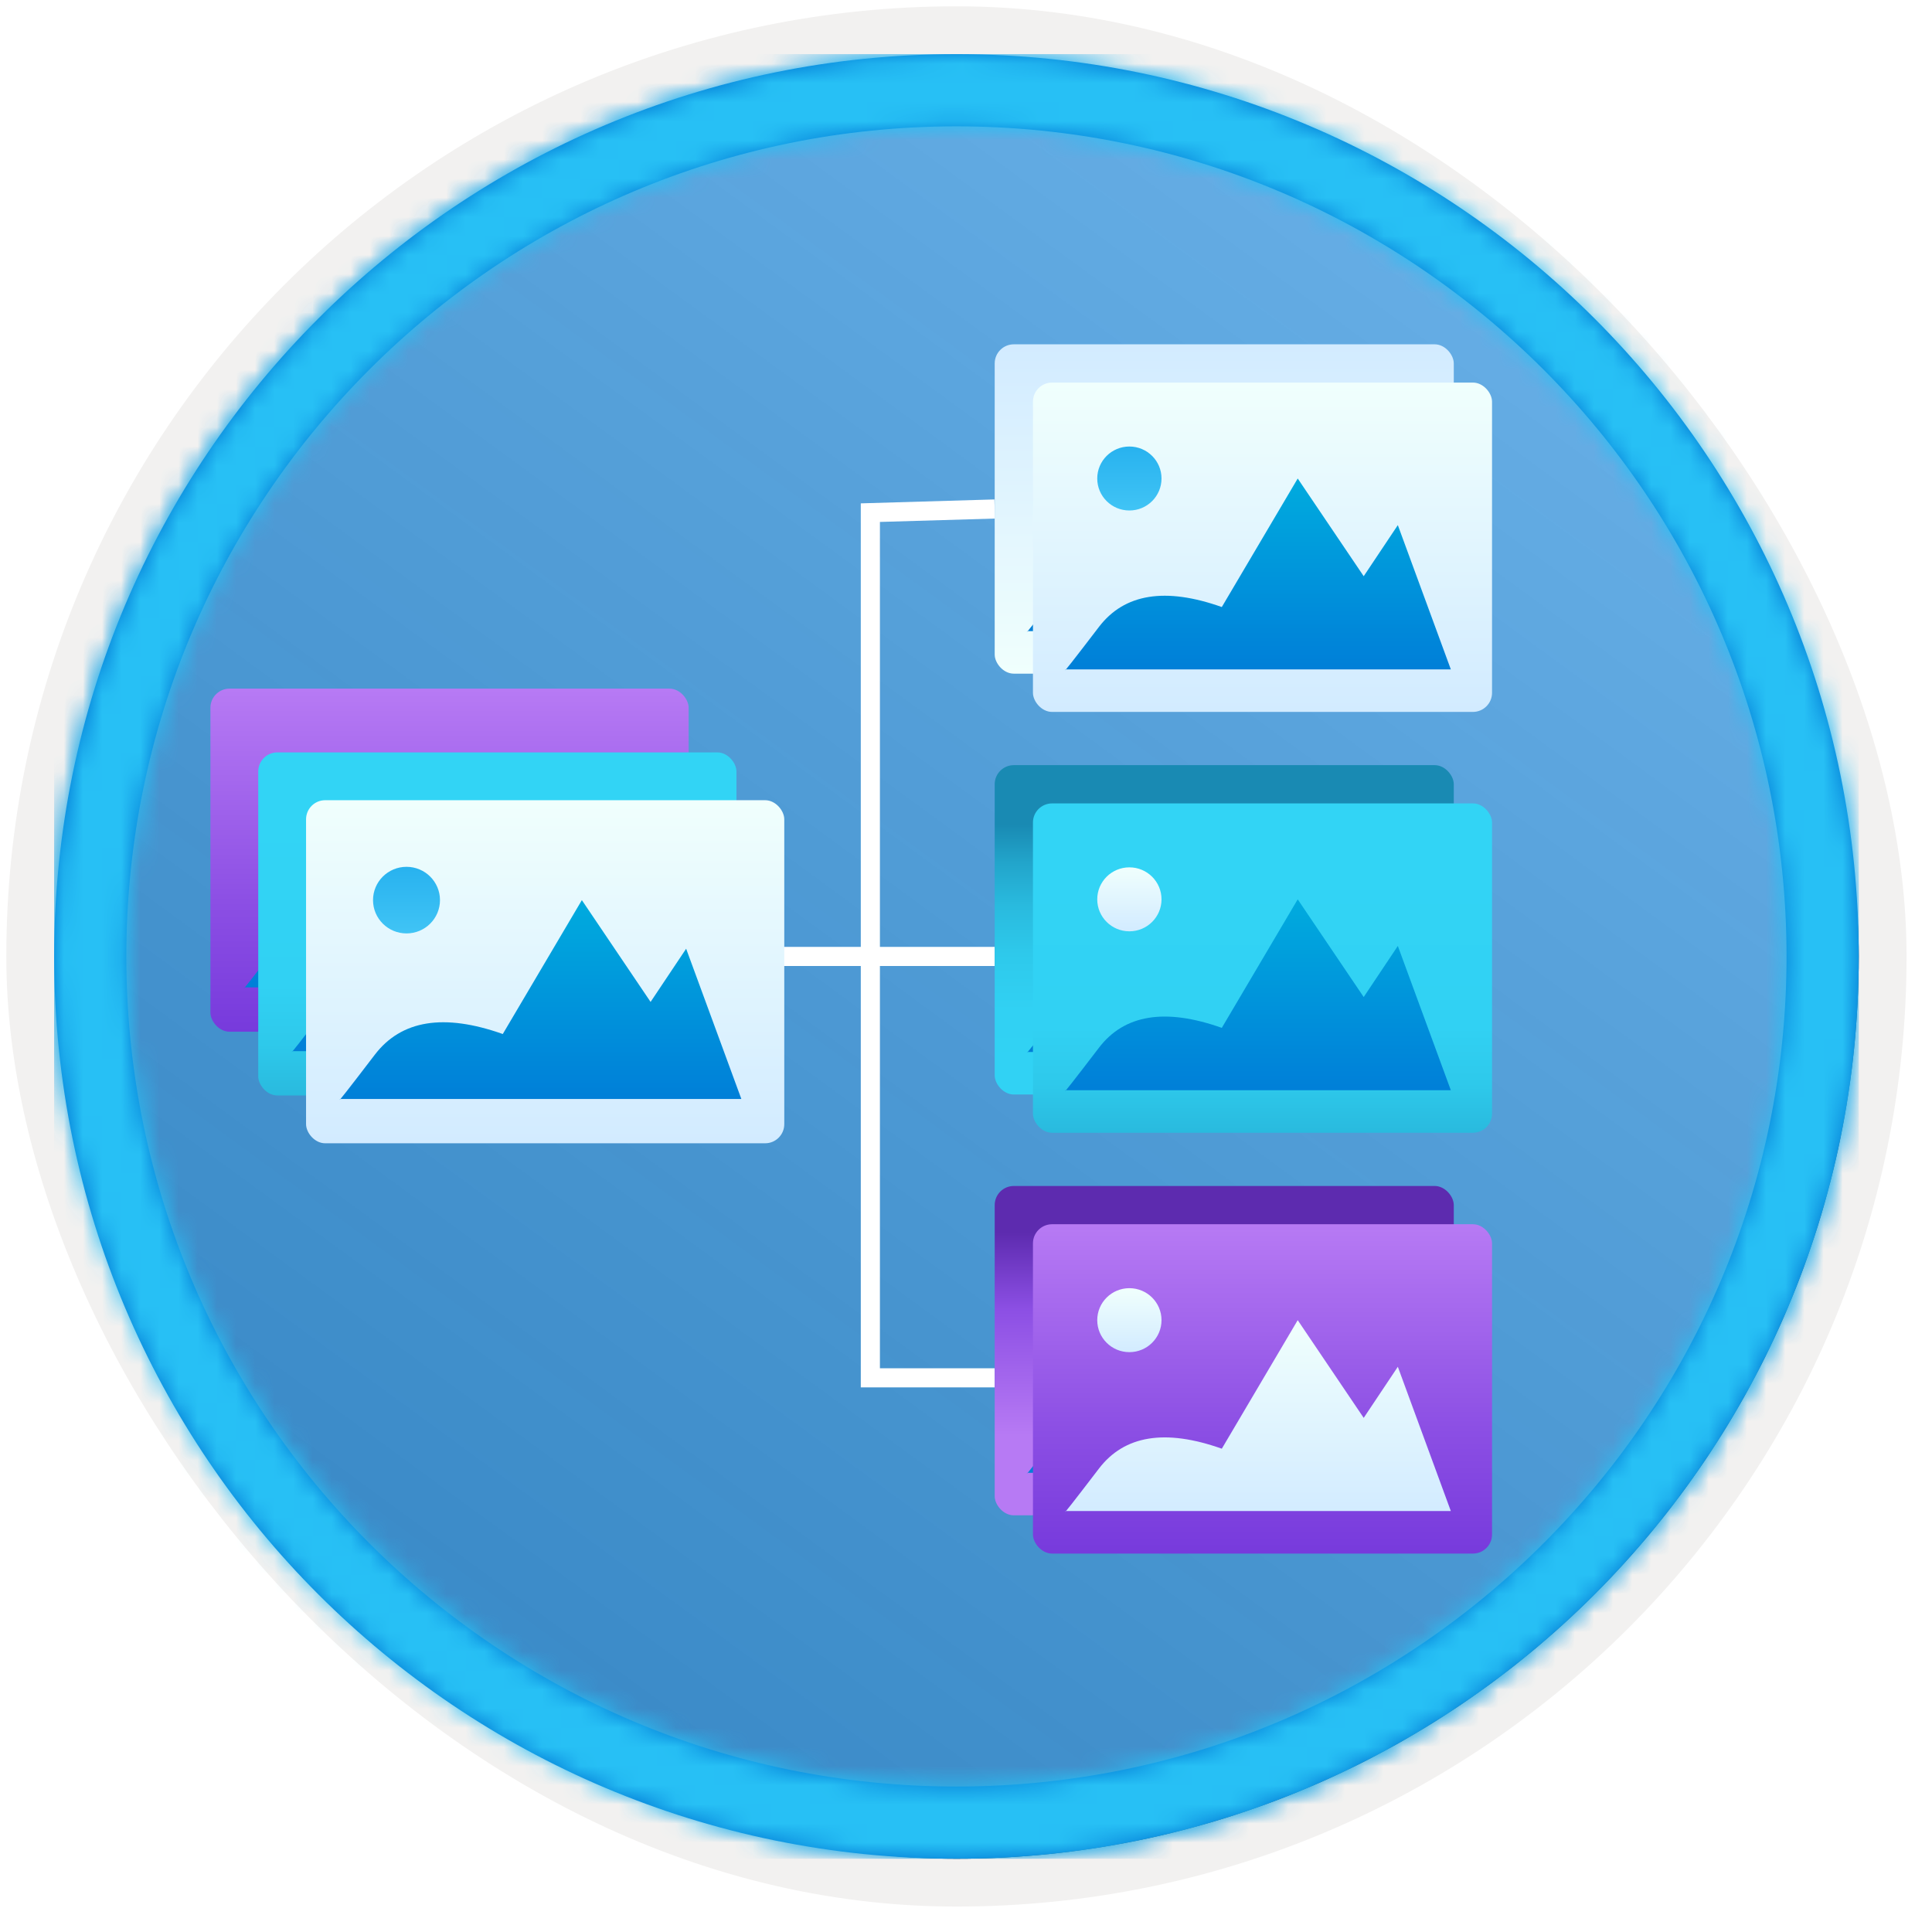
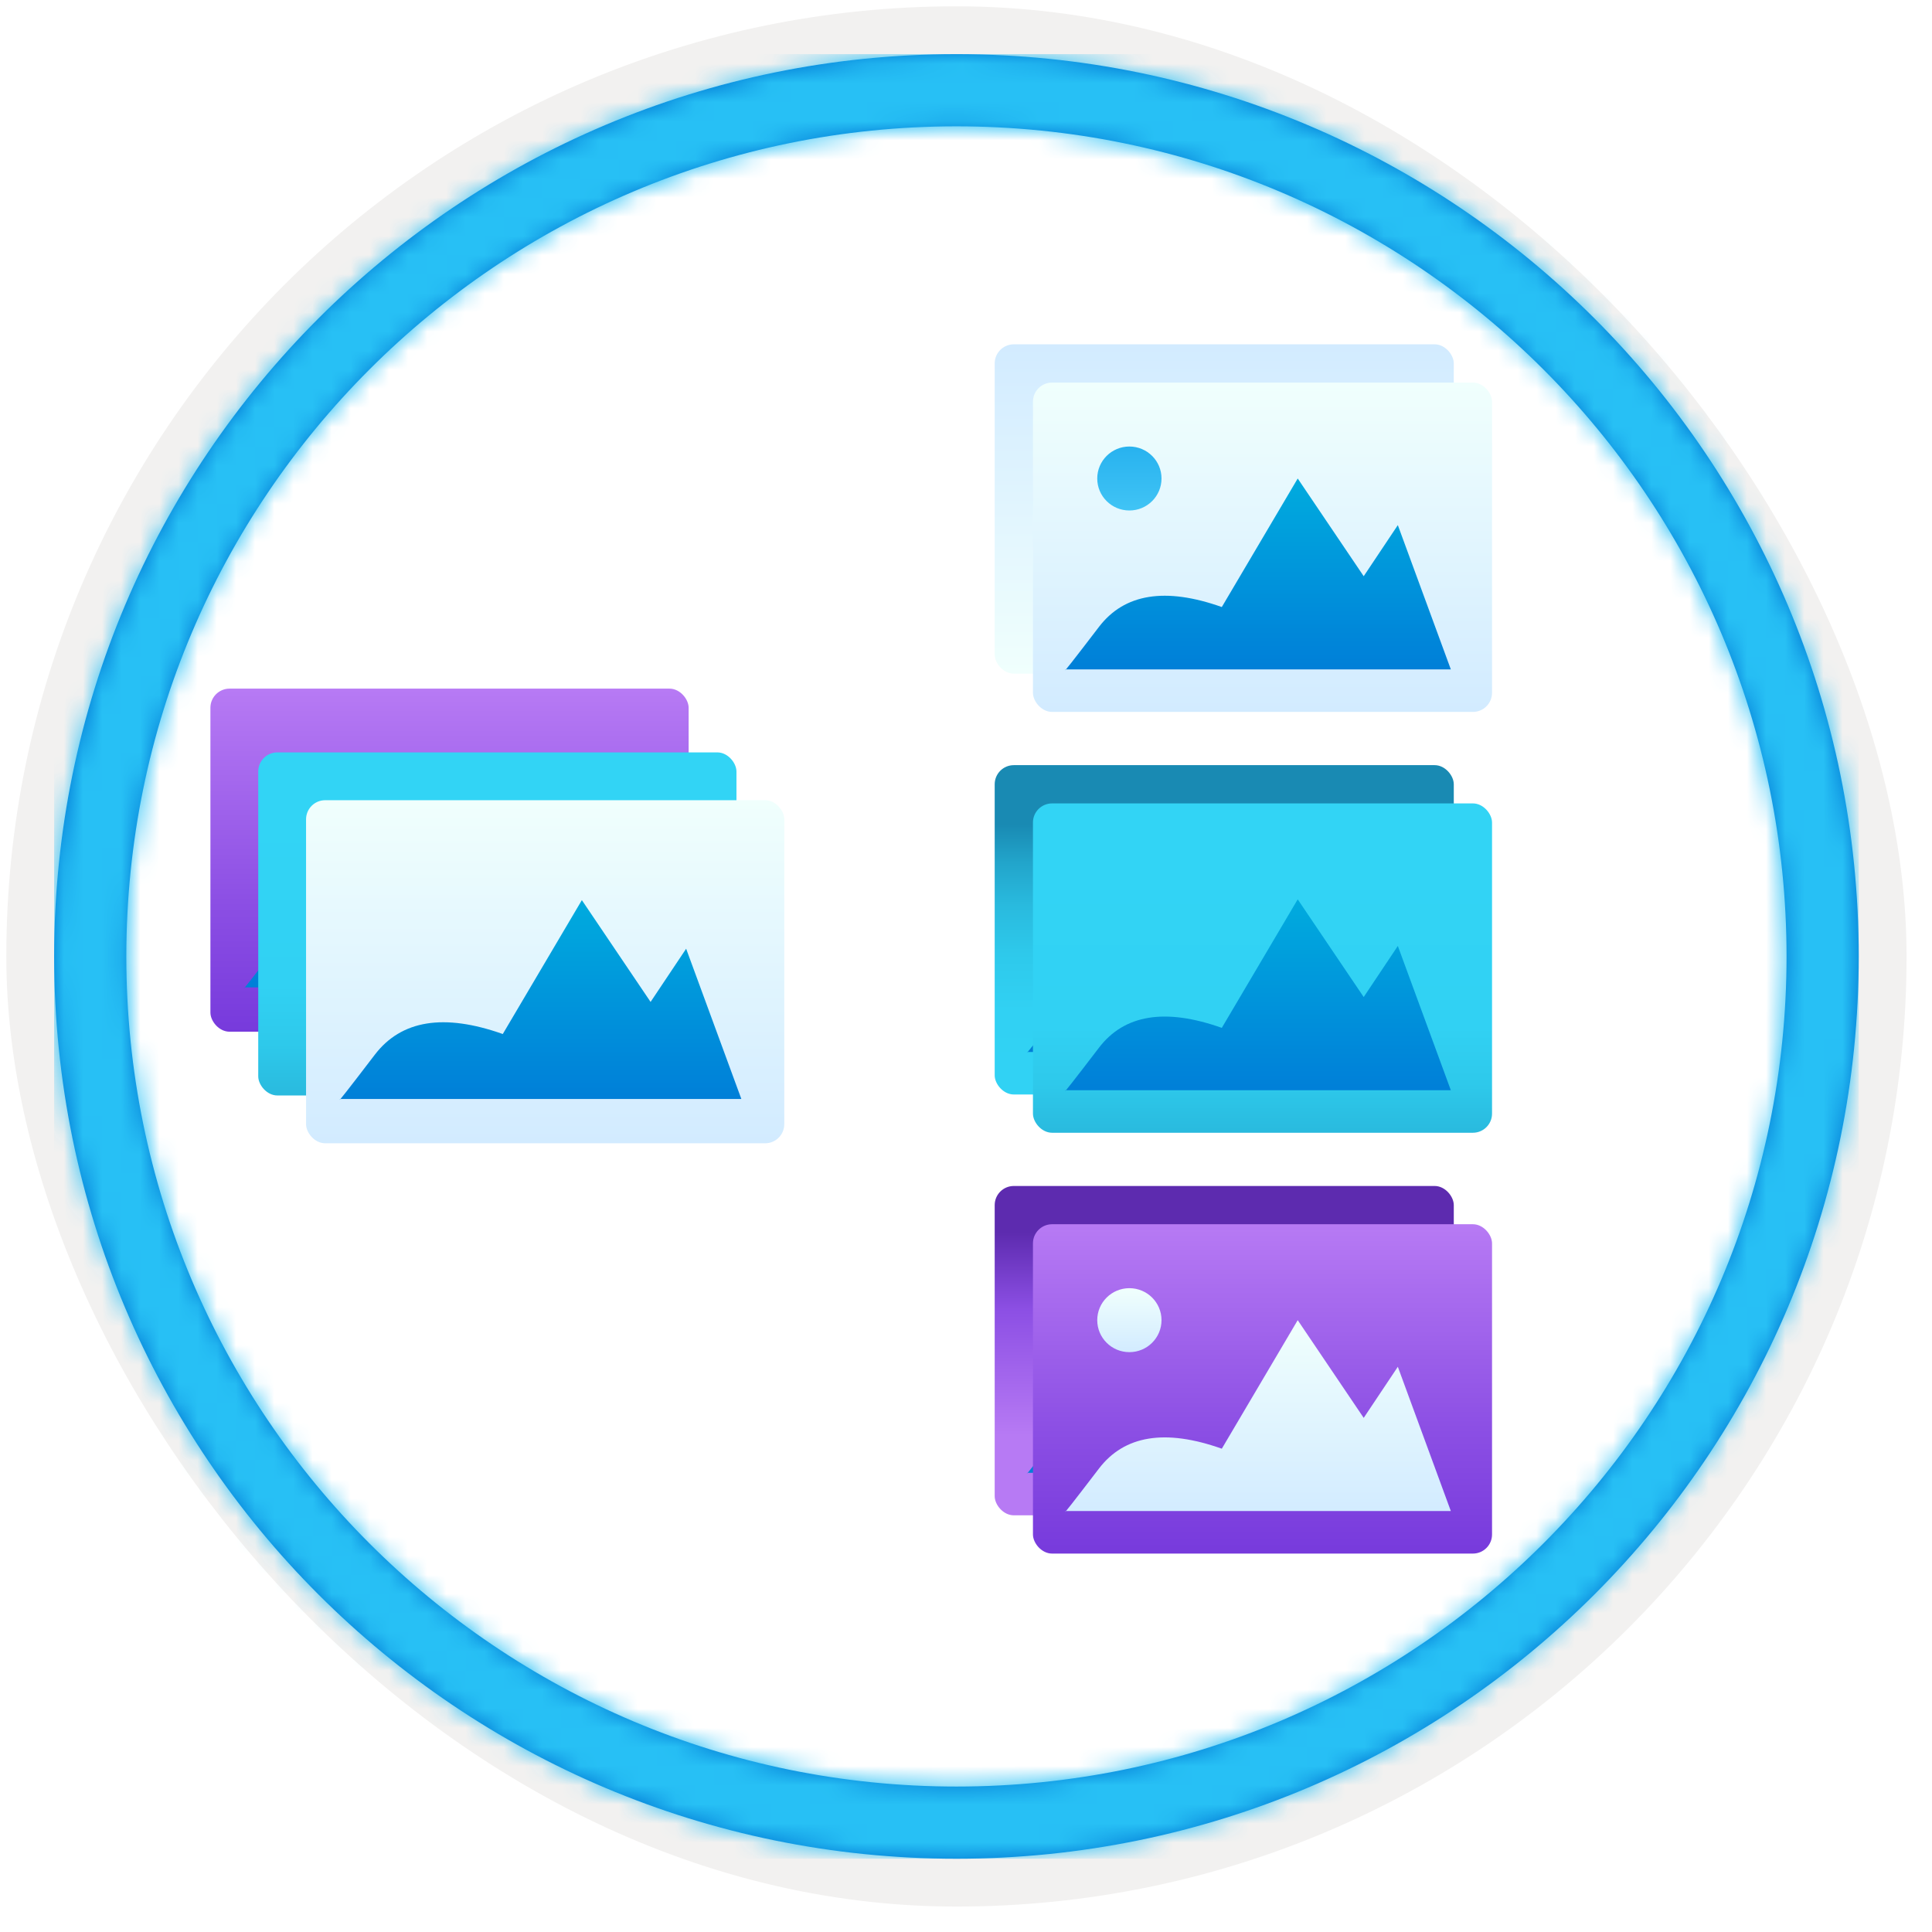
<svg xmlns="http://www.w3.org/2000/svg" xmlns:xlink="http://www.w3.org/1999/xlink" width="101px" height="101px" viewBox="0 0 101 101" version="1.1">
  <title>Explore computer vision in Microsoft Azure/classify-images-with-the-custom-vision-service</title>
  <desc>Created with Sketch.</desc>
  <defs>
-     <rect id="path-1" x="0" y="0" width="94.34" height="94.34" rx="47.17" />
    <filter x="-2.9%" y="-2.9%" width="106.4%" height="106.4%" filterUnits="objectBoundingBox" id="filter-3">
      <feMorphology radius="2.5" operator="dilate" in="SourceAlpha" result="shadowSpreadOuter1" />
      <feOffset dx="0.5" dy="0.5" in="shadowSpreadOuter1" result="shadowOffsetOuter1" />
      <feMorphology radius="1" operator="erode" in="SourceAlpha" result="shadowInner" />
      <feOffset dx="0.5" dy="0.5" in="shadowInner" result="shadowInner" />
      <feComposite in="shadowOffsetOuter1" in2="shadowInner" operator="out" result="shadowOffsetOuter1" />
      <feColorMatrix values="0 0 0 0 0.822   0 0 0 0 0.832   0 0 0 0 0.836  0 0 0 1 0" type="matrix" in="shadowOffsetOuter1" />
    </filter>
    <linearGradient x1="77.83%" y1="11.2%" x2="-99.689%" y2="253.808%" id="linearGradient-4">
      <stop stop-color="#FFFFFF" offset="0%" />
      <stop stop-color="#000000" stop-opacity="0.5" offset="100%" />
    </linearGradient>
    <rect id="path-5" x="0" y="0" width="94.34" height="94.34" />
    <path d="M47.17,0 C73.221,0 94.34,21.119 94.34,47.17 C94.34,73.221 73.221,94.34 47.17,94.34 C21.119,94.34 0,73.221 0,47.17 C0,21.119 21.119,0 47.17,0 Z M47.17,3.774 C23.203,3.774 3.774,23.203 3.774,47.17 C3.774,71.137 23.203,90.566 47.17,90.566 C71.137,90.566 90.566,71.137 90.566,47.17 C90.566,23.203 71.137,3.774 47.17,3.774 Z" id="path-6" />
    <linearGradient x1="50.014%" y1="2.51545844e-15%" x2="50.014%" y2="100.054%" id="linearGradient-8">
      <stop stop-color="#B77AF4" offset="0%" />
      <stop stop-color="#8C4FE4" offset="62%" />
      <stop stop-color="#773ADC" offset="100%" />
    </linearGradient>
    <linearGradient x1="50%" y1="5.51438126e-05%" x2="50%" y2="100%" id="linearGradient-9">
      <stop stop-color="#00ABDE" offset="0%" />
      <stop stop-color="#007ED8" offset="100%" />
    </linearGradient>
    <linearGradient x1="50%" y1="100%" x2="50%" y2="0%" id="linearGradient-10">
      <stop stop-color="#D2EBFF" offset="0%" />
      <stop stop-color="#F0FFFD" offset="100%" />
    </linearGradient>
    <linearGradient x1="49.977%" y1="17.991%" x2="49.977%" y2="124.588%" id="linearGradient-11">
      <stop stop-color="#32D4F5" offset="0%" />
      <stop stop-color="#31D1F3" offset="47%" />
      <stop stop-color="#2EC9EB" offset="63%" />
      <stop stop-color="#29BADE" offset="77%" />
      <stop stop-color="#22A5CB" offset="89%" />
      <stop stop-color="#198AB3" offset="100%" />
      <stop stop-color="#198AB3" offset="100%" />
    </linearGradient>
    <linearGradient x1="50%" y1="100%" x2="50%" y2="0%" id="linearGradient-12">
      <stop stop-color="#D2EBFF" offset="0%" />
      <stop stop-color="#F0FFFD" offset="100%" />
    </linearGradient>
    <linearGradient x1="50%" y1="5.51438126e-05%" x2="50%" y2="100%" id="linearGradient-13">
      <stop stop-color="#28B2EF" offset="0%" />
      <stop stop-color="#40C4F5" offset="100%" />
    </linearGradient>
    <linearGradient x1="50%" y1="14.033%" x2="50.014%" y2="75.76%" id="linearGradient-14">
      <stop stop-color="#5D2BAF" offset="0%" />
      <stop stop-color="#8C4FE4" offset="38%" />
      <stop stop-color="#B77AF4" offset="100%" />
    </linearGradient>
    <linearGradient x1="50%" y1="5.51438126e-05%" x2="50%" y2="100%" id="linearGradient-15">
      <stop stop-color="#00ABDE" offset="0%" />
      <stop stop-color="#007ED8" offset="100%" />
    </linearGradient>
    <linearGradient x1="50%" y1="100%" x2="50%" y2="0%" id="linearGradient-16">
      <stop stop-color="#D2EBFF" offset="0%" />
      <stop stop-color="#F0FFFD" offset="100%" />
    </linearGradient>
    <linearGradient x1="50.014%" y1="2.51545844e-15%" x2="50.014%" y2="100.054%" id="linearGradient-17">
      <stop stop-color="#B77AF4" offset="0%" />
      <stop stop-color="#8C4FE4" offset="62%" />
      <stop stop-color="#773ADC" offset="100%" />
    </linearGradient>
    <linearGradient x1="50%" y1="100%" x2="50%" y2="0%" id="linearGradient-18">
      <stop stop-color="#D2EBFF" offset="0%" />
      <stop stop-color="#F0FFFD" offset="100%" />
    </linearGradient>
    <linearGradient x1="49.977%" y1="17.991%" x2="49.977%" y2="124.588%" id="linearGradient-19">
      <stop stop-color="#198AB3" offset="0%" />
      <stop stop-color="#198AB3" offset="0%" />
      <stop stop-color="#22A5CB" offset="11%" />
      <stop stop-color="#29BADE" offset="23%" />
      <stop stop-color="#2EC9EB" offset="37%" />
      <stop stop-color="#31D1F3" offset="53%" />
      <stop stop-color="#32D4F5" offset="100%" />
    </linearGradient>
    <linearGradient x1="49.977%" y1="17.991%" x2="49.977%" y2="124.588%" id="linearGradient-20">
      <stop stop-color="#32D4F5" offset="0%" />
      <stop stop-color="#31D1F3" offset="47%" />
      <stop stop-color="#2EC9EB" offset="63%" />
      <stop stop-color="#29BADE" offset="77%" />
      <stop stop-color="#22A5CB" offset="89%" />
      <stop stop-color="#198AB3" offset="100%" />
      <stop stop-color="#198AB3" offset="100%" />
    </linearGradient>
    <linearGradient x1="50%" y1="100%" x2="50%" y2="0%" id="linearGradient-21">
      <stop stop-color="#F0FFFD" offset="0%" />
      <stop stop-color="#D2EBFF" offset="100%" />
    </linearGradient>
    <linearGradient x1="50%" y1="5.51438126e-05%" x2="50%" y2="100%" id="linearGradient-22">
      <stop stop-color="#28B2EF" offset="0%" />
      <stop stop-color="#40C4F5" offset="100%" />
    </linearGradient>
    <linearGradient x1="50%" y1="100%" x2="50%" y2="0%" id="linearGradient-23">
      <stop stop-color="#D2EBFF" offset="0%" />
      <stop stop-color="#F0FFFD" offset="100%" />
    </linearGradient>
  </defs>
  <g id="Badges" stroke="none" stroke-width="1" fill="none" fill-rule="evenodd">
    <g id="Explore-computer-vision-in-Microsoft-Azure" transform="translate(-160, -700)">
      <g id="Explore-computer-vision-in-Microsoft-Azure/classify-images-with-the-custom-vision-service" transform="translate(160, 700)">
        <g id="Badge-Plates/Circle">
          <g id="BG" transform="translate(2.83, 2.83)">
            <mask id="mask-2" fill="white">
              <use xlink:href="#path-1" />
            </mask>
            <g>
              <use fill="black" fill-opacity="1" filter="url(#filter-3)" xlink:href="#path-1" />
              <rect stroke="#F2F1F0" stroke-width="2.5" x="-1.25" y="-1.25" width="96.84" height="96.84" rx="48.42" />
            </g>
            <g id="Colors/Azure/BG-Solid-Badges" mask="url(#mask-2)">
              <g id="Rectangle">
                <use fill="#0078D4" xlink:href="#path-5" />
                <use fill-opacity="0.4" fill="url(#linearGradient-4)" xlink:href="#path-5" />
              </g>
            </g>
          </g>
          <g id="Border" transform="translate(2.83, 2.83)">
            <mask id="mask-7" fill="white">
              <use xlink:href="#path-6" />
            </mask>
            <use id="Boarder" fill="#0078D4" fill-rule="nonzero" xlink:href="#path-6" />
            <g id="Colors/Azure/Border" mask="url(#mask-7)" fill="#27C0F5">
              <rect id="Rectangle" x="0" y="0" width="94.34" height="94.34" />
            </g>
          </g>
        </g>
        <path d="M52,26.609 L45.5,26.8 L45.5,72.029 L52,72.029 M52,50 L40.756,50" id="Path-51" stroke="#FFFFFF" />
        <g id="Group" transform="translate(11, 36)">
          <g id="Group-2">
            <rect id="Rectangle" fill="url(#linearGradient-8)" x="0" y="0" width="25" height="17.935" rx="1" />
-             <path d="M1.78,15.619 L22.756,15.619 L19.87,7.763 L18.011,10.545 L14.418,5.223 L10.284,12.223 C7.209,11.133 4.979,11.493 3.595,13.304 C2.211,15.115 1.606,15.886 1.78,15.619 Z" id="Path-32" fill="url(#linearGradient-9)" />
+             <path d="M1.78,15.619 L22.756,15.619 L18.011,10.545 L14.418,5.223 L10.284,12.223 C7.209,11.133 4.979,11.493 3.595,13.304 C2.211,15.115 1.606,15.886 1.78,15.619 Z" id="Path-32" fill="url(#linearGradient-9)" />
            <ellipse id="Oval" fill="url(#linearGradient-10)" cx="5.251" cy="5.223" rx="1.75" ry="1.741" />
          </g>
          <g id="Group-2" transform="translate(2.5, 3.333)">
            <rect id="Rectangle" fill="url(#linearGradient-11)" x="0" y="0" width="25" height="17.935" rx="1" />
-             <path d="M1.78,15.619 L22.756,15.619 L19.87,7.763 L18.011,10.545 L14.418,5.223 L10.284,12.223 C7.209,11.133 4.979,11.493 3.595,13.304 C2.211,15.115 1.606,15.886 1.78,15.619 Z" id="Path-32" fill="url(#linearGradient-9)" />
            <ellipse id="Oval" fill="url(#linearGradient-10)" cx="5.251" cy="5.223" rx="1.75" ry="1.741" />
          </g>
          <g id="Group-2" transform="translate(5, 5.833)">
            <rect id="Rectangle" fill="url(#linearGradient-12)" x="0" y="0" width="25" height="17.935" rx="1" />
            <path d="M1.78,15.619 L22.756,15.619 L19.87,7.763 L18.011,10.545 L14.418,5.223 L10.284,12.223 C7.209,11.133 4.979,11.493 3.595,13.304 C2.211,15.115 1.606,15.886 1.78,15.619 Z" id="Path-32" fill="url(#linearGradient-9)" />
-             <ellipse id="Oval" fill="url(#linearGradient-13)" cx="5.251" cy="5.223" rx="1.75" ry="1.741" />
          </g>
        </g>
        <g id="Group-4" transform="translate(52, 62)">
          <g id="Group-2" transform="translate(0, 0)">
            <rect id="Rectangle" fill="url(#linearGradient-14)" x="0" y="0" width="24" height="17.217" rx="1" />
            <path d="M1.708,14.994 L21.846,14.994 L19.075,7.452 L17.291,10.123 L13.841,5.015 L9.873,11.734 C6.92,10.687 4.78,11.033 3.451,12.772 C2.122,14.51 1.541,15.251 1.708,14.994 Z" id="Path-32" fill="url(#linearGradient-15)" />
            <ellipse id="Oval" fill="url(#linearGradient-16)" cx="5.041" cy="5.015" rx="1.68" ry="1.672" />
          </g>
          <g id="Group-2" transform="translate(2, 2)">
            <rect id="Rectangle" fill="url(#linearGradient-17)" x="0" y="0" width="24" height="17.217" rx="1" />
            <path d="M1.708,14.994 L21.846,14.994 L19.075,7.452 L17.291,10.123 L13.841,5.015 L9.873,11.734 C6.92,10.687 4.78,11.033 3.451,12.772 C2.122,14.51 1.541,15.251 1.708,14.994 Z" id="Path-32" fill="url(#linearGradient-18)" />
            <ellipse id="Oval" fill="url(#linearGradient-16)" cx="5.041" cy="5.015" rx="1.68" ry="1.672" />
          </g>
        </g>
        <g id="Group-5" transform="translate(52, 40)">
          <g id="Group-2" transform="translate(0, 0)">
            <rect id="Rectangle" fill="url(#linearGradient-19)" x="0" y="0" width="24" height="17.217" rx="1" />
            <path d="M1.708,14.994 L21.846,14.994 L19.075,7.452 L17.291,10.123 L13.841,5.015 L9.873,11.734 C6.92,10.687 4.78,11.033 3.451,12.772 C2.122,14.51 1.541,15.251 1.708,14.994 Z" id="Path-32" fill="url(#linearGradient-15)" />
            <ellipse id="Oval" fill="url(#linearGradient-16)" cx="5.041" cy="5.015" rx="1.68" ry="1.672" />
          </g>
          <g id="Group-2" transform="translate(2, 2)">
            <rect id="Rectangle" fill="url(#linearGradient-20)" x="0" y="0" width="24" height="17.217" rx="1" />
            <path d="M1.708,14.994 L21.846,14.994 L19.075,7.452 L17.291,10.123 L13.841,5.015 L9.873,11.734 C6.92,10.687 4.78,11.033 3.451,12.772 C2.122,14.51 1.541,15.251 1.708,14.994 Z" id="Path-32" fill="url(#linearGradient-15)" />
-             <ellipse id="Oval" fill="url(#linearGradient-16)" cx="5.041" cy="5.015" rx="1.68" ry="1.672" />
          </g>
        </g>
        <g id="Group-6" transform="translate(52, 18)">
          <g id="Group-2" transform="translate(0, 0)">
            <rect id="Rectangle" fill="url(#linearGradient-21)" x="0" y="0" width="24" height="17.217" rx="1" />
-             <path d="M1.708,14.994 L21.846,14.994 L19.075,7.452 L17.291,10.123 L13.841,5.015 L9.873,11.734 C6.92,10.687 4.78,11.033 3.451,12.772 C2.122,14.51 1.541,15.251 1.708,14.994 Z" id="Path-32" fill="url(#linearGradient-15)" />
            <ellipse id="Oval" fill="url(#linearGradient-22)" cx="5.041" cy="5.015" rx="1.68" ry="1.672" />
          </g>
          <g id="Group-2" transform="translate(2, 2)">
            <rect id="Rectangle" fill="url(#linearGradient-23)" x="0" y="0" width="24" height="17.217" rx="1" />
            <path d="M1.708,14.994 L21.846,14.994 L19.075,7.452 L17.291,10.123 L13.841,5.015 L9.873,11.734 C6.92,10.687 4.78,11.033 3.451,12.772 C2.122,14.51 1.541,15.251 1.708,14.994 Z" id="Path-32" fill="url(#linearGradient-15)" />
            <ellipse id="Oval" fill="url(#linearGradient-22)" cx="5.041" cy="5.015" rx="1.68" ry="1.672" />
          </g>
        </g>
      </g>
    </g>
  </g>
</svg>